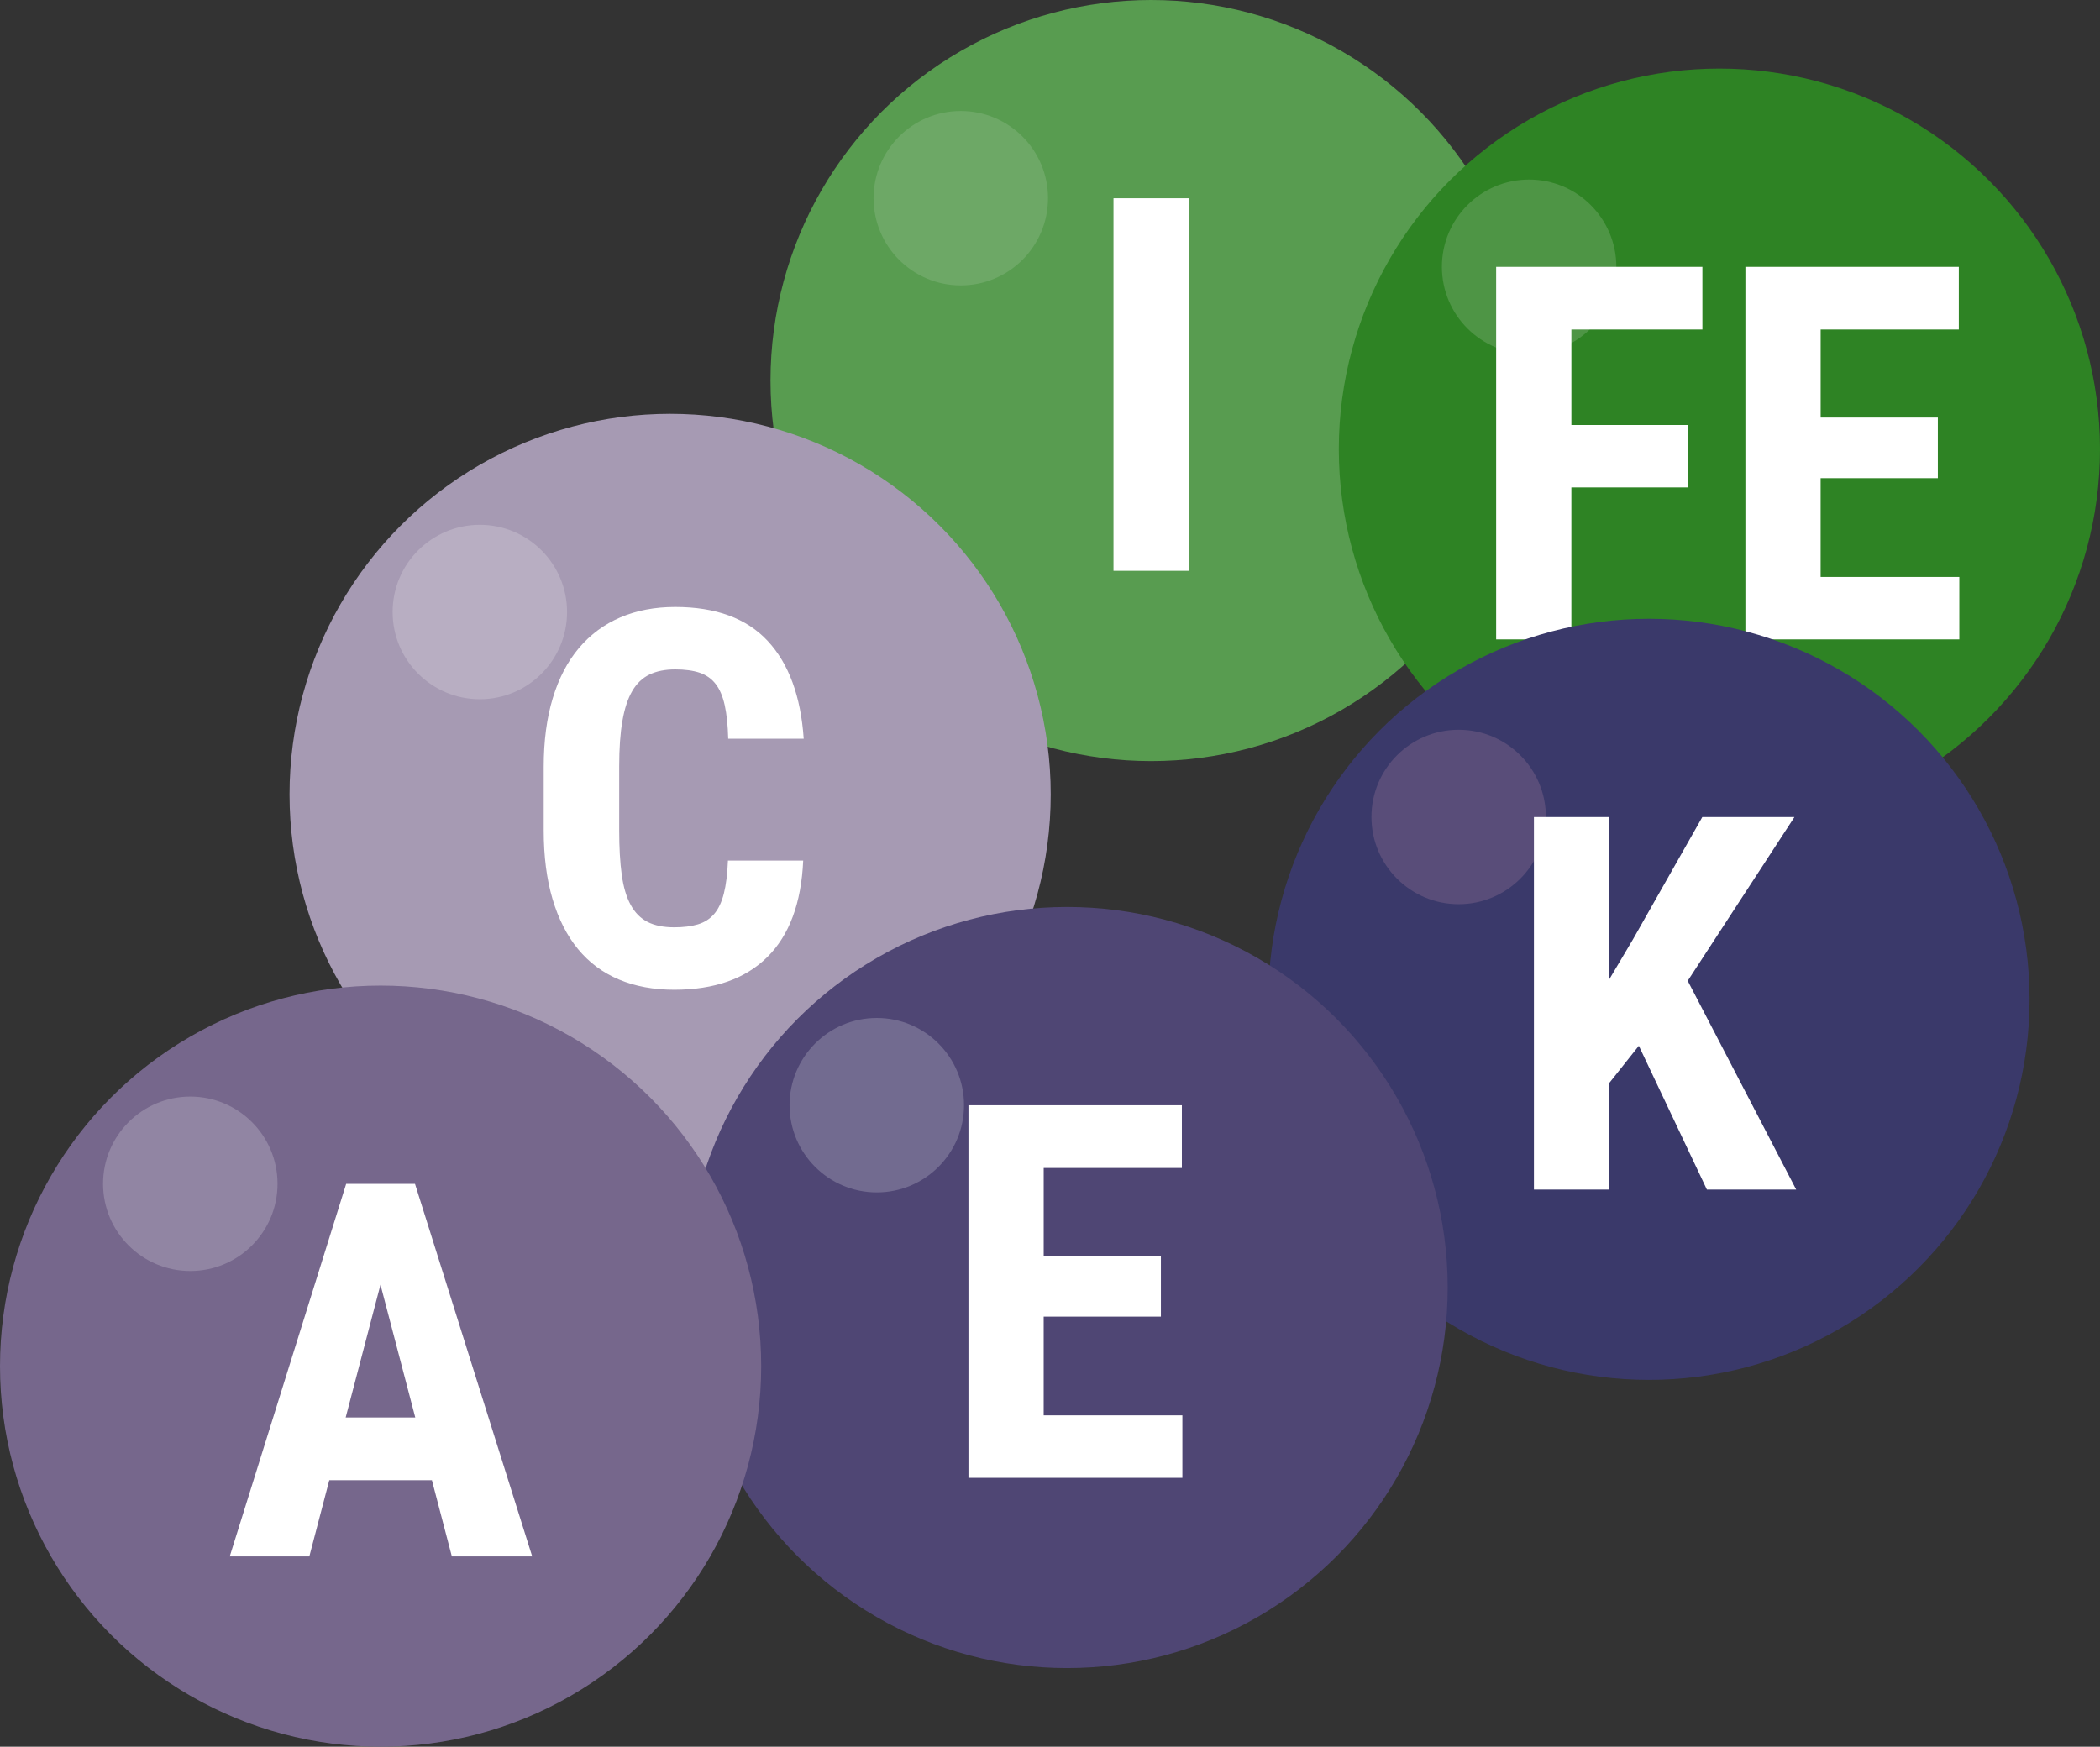
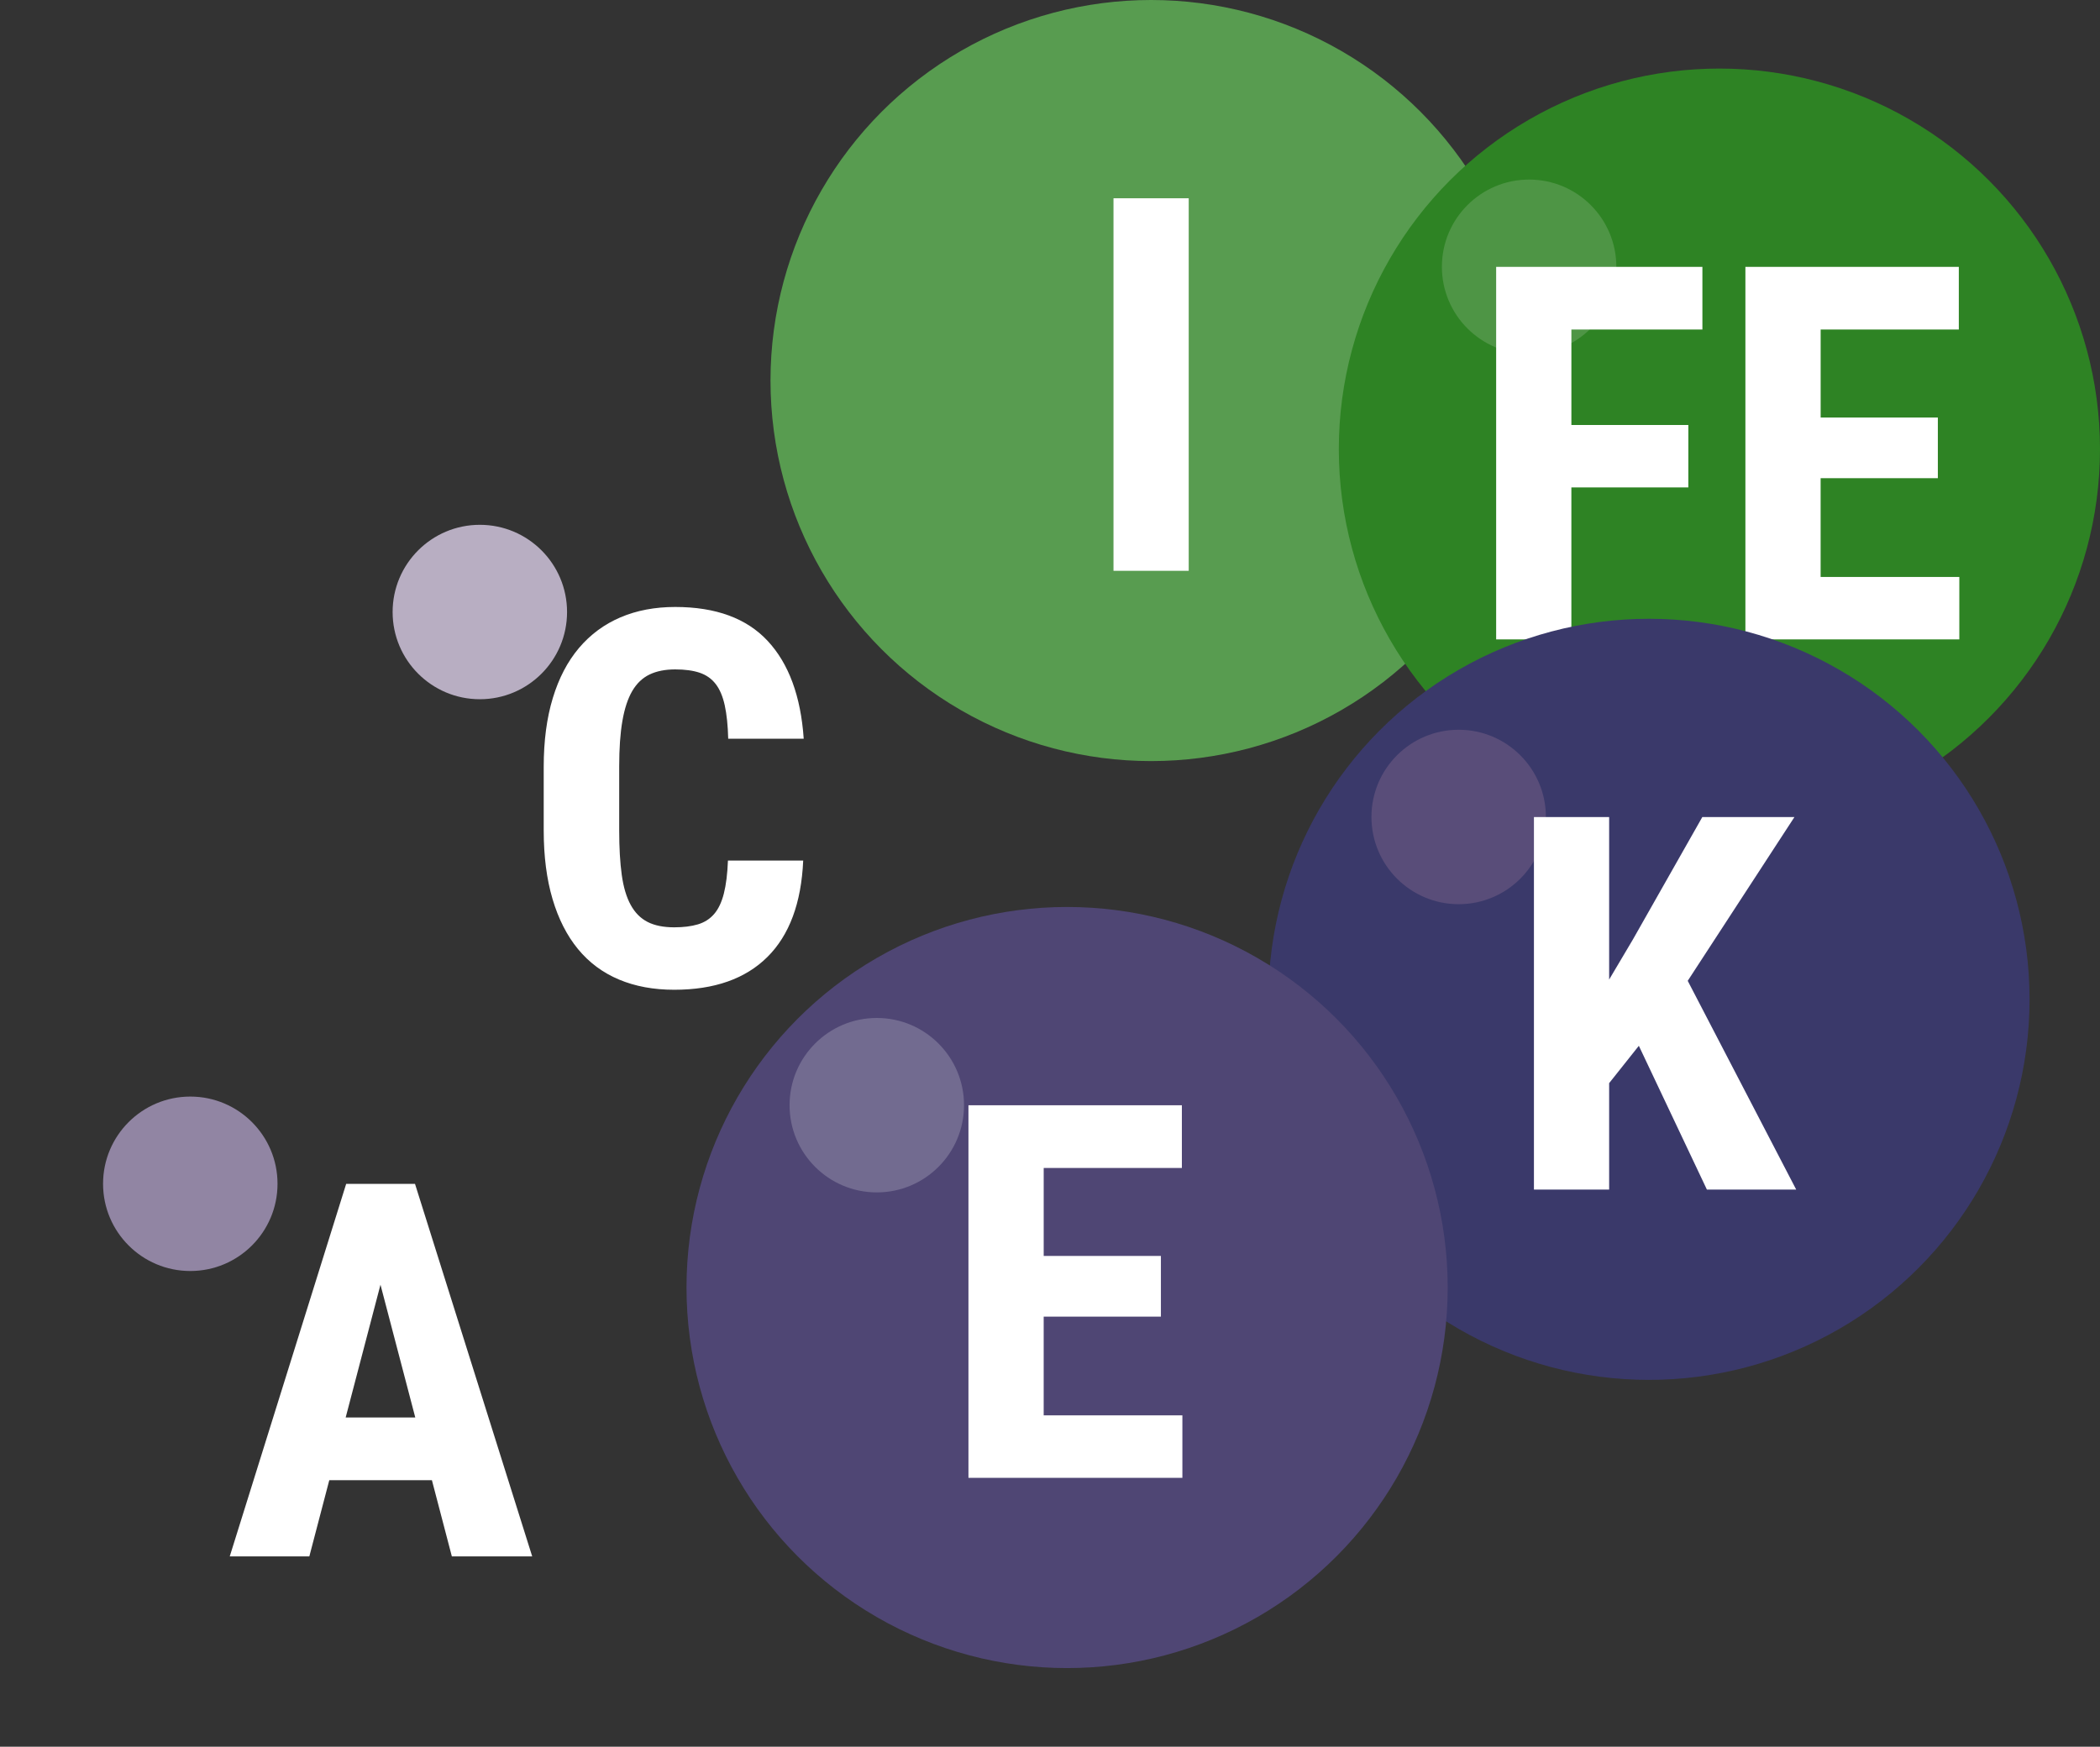
<svg xmlns="http://www.w3.org/2000/svg" version="1.1" id="img" x="0px" y="0px" width="452px" height="376px" viewBox="56 -5.5 452 376" enable-background="new 56 -5.5 452 376" xml:space="preserve">
  <rect x="56" y="-5.5" width="452" height="376" fill="#333333" stroke="none" />
  <g>
    <g>
      <circle fill="#589C50" cx="303.758" cy="76.417" r="81.917" />
-       <circle fill="#6DA866" cx="262.8" cy="37.163" r="18.773" />
      <g>
        <path fill="#FFFFFF" d="M311.856,117.375h-16.19V37.181h16.19V117.375z" />
      </g>
    </g>
    <g>
      <circle fill="#2E8324" cx="426.082" cy="91.179" r="81.918" />
      <circle fill="#4E9545" cx="385.123" cy="51.927" r="18.773" />
      <g>
        <path fill="#FFFFFF" d="M419.393,99.423h-25.174v32.715h-16.19V51.944h44.393v13.494h-28.199v20.546h25.175L419.393,99.423     L419.393,99.423z" />
        <path fill="#FFFFFF" d="M473.094,97.438h-25.226V118.7h29.853v13.438h-46.044V51.944h45.935v13.494h-29.739v18.948h25.226v13.052     H473.094L473.094,97.438z" />
      </g>
    </g>
    <g>
      <circle fill="#3A396A" cx="410.921" cy="209.619" r="81.918" />
      <circle fill="#594D79" cx="369.961" cy="170.364" r="18.774" />
      <g>
        <path fill="#FFFFFF" d="M408.742,219.621l-6.392,8.04v22.915h-16.189v-80.192h16.189v34.976l5.124-8.646l14.927-26.33h19.827     l-22.966,35.25l23.351,44.941h-19.222L408.742,219.621z" />
      </g>
    </g>
    <g>
-       <circle fill="#A69AB3" cx="200.237" cy="165.498" r="81.919" />
      <circle fill="#B8AEC2" cx="159.279" cy="126.245" r="18.773" />
      <g>
        <path fill="#FFFFFF" d="M228.879,179.744c-0.404,9.141-2.974,16.064-7.712,20.764s-11.422,7.051-20.049,7.051     c-4.442,0-8.409-0.732-11.896-2.203c-3.49-1.469-6.426-3.652-8.813-6.553c-2.387-2.9-4.212-6.492-5.48-10.77     c-1.267-4.279-1.901-9.207-1.901-14.789v-13.66c0-5.582,0.651-10.521,1.956-14.816c1.303-4.295,3.185-7.893,5.645-10.794     c2.46-2.899,5.434-5.094,8.922-6.583c3.488-1.487,7.416-2.232,11.788-2.232c8.738,0,15.375,2.443,19.911,7.326     c4.535,4.883,7.115,11.896,7.739,21.039h-16.25c-0.075-2.863-0.322-5.26-0.745-7.188c-0.423-1.927-1.074-3.461-1.955-4.598     c-0.882-1.137-2.031-1.946-3.442-2.423c-1.414-0.476-3.168-0.716-5.261-0.716c-2.168,0-4.012,0.366-5.535,1.101     c-1.524,0.735-2.763,1.919-3.718,3.553c-0.954,1.633-1.661,3.782-2.12,6.445c-0.461,2.664-0.688,5.92-0.688,9.776v13.769     c0,3.745,0.183,6.938,0.55,9.584c0.365,2.642,1.009,4.802,1.927,6.471c0.917,1.673,2.127,2.894,3.636,3.663     c1.506,0.771,3.414,1.157,5.729,1.157c1.984,0,3.681-0.211,5.095-0.634c1.412-0.424,2.579-1.168,3.496-2.23     c0.918-1.062,1.616-2.536,2.093-4.408c0.476-1.869,0.771-4.241,0.881-7.102H228.879L228.879,179.744L228.879,179.744z" />
      </g>
    </g>
    <g>
      <circle fill="#4F4674" cx="285.68" cy="271.656" r="81.919" />
      <circle fill="#726B90" cx="244.72" cy="232.405" r="18.775" />
      <g>
        <path fill="#FFFFFF" d="M305.868,277.917h-25.227v21.261h29.854v13.44h-46.046v-80.195h45.936v13.494h-29.741v18.942h25.227     v13.058H305.868z" />
      </g>
    </g>
    <g>
-       <circle fill="#76678C" cx="137.919" cy="288.581" r="81.919" />
      <circle fill="#9185A3" cx="96.958" cy="249.326" r="18.775" />
      <g>
        <path fill="#FFFFFF" d="M148.963,313.126h-22.087l-4.296,16.411h-17.13l25.06-80.193h14.816l25.226,80.193h-17.294     L148.963,313.126z M130.401,299.632h14.982l-7.49-28.584L130.401,299.632z" />
      </g>
    </g>
  </g>
</svg>